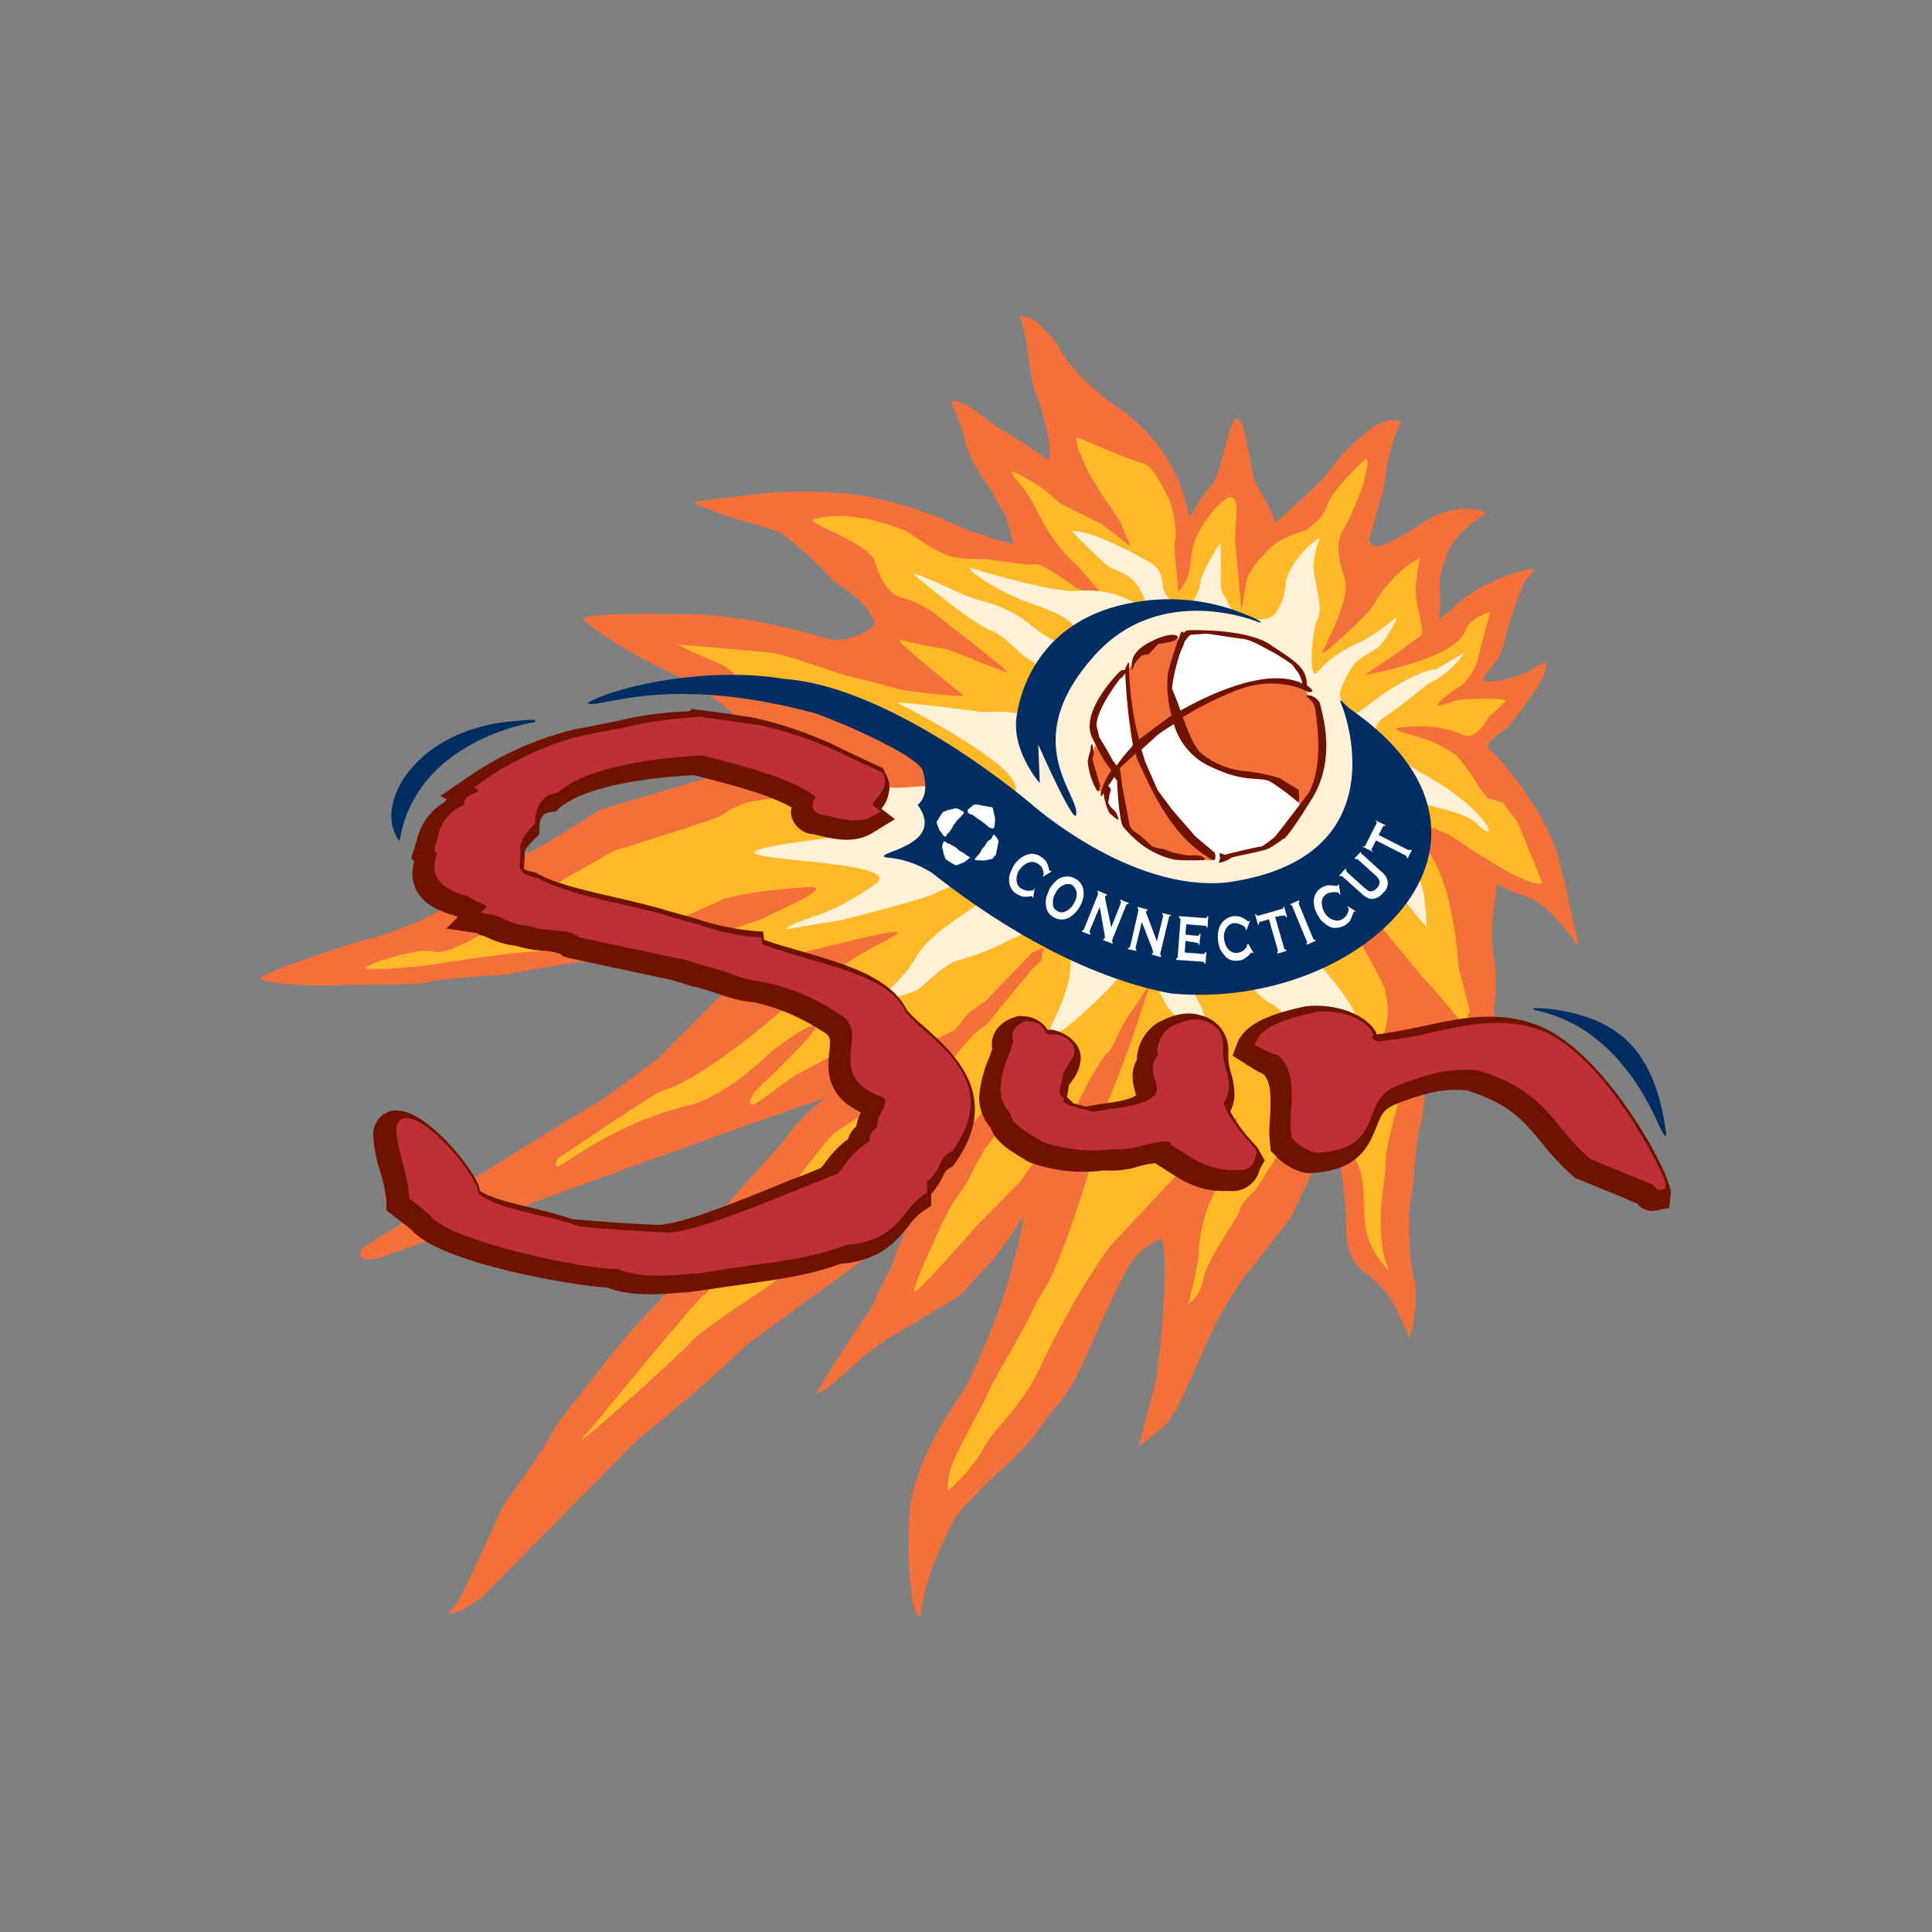
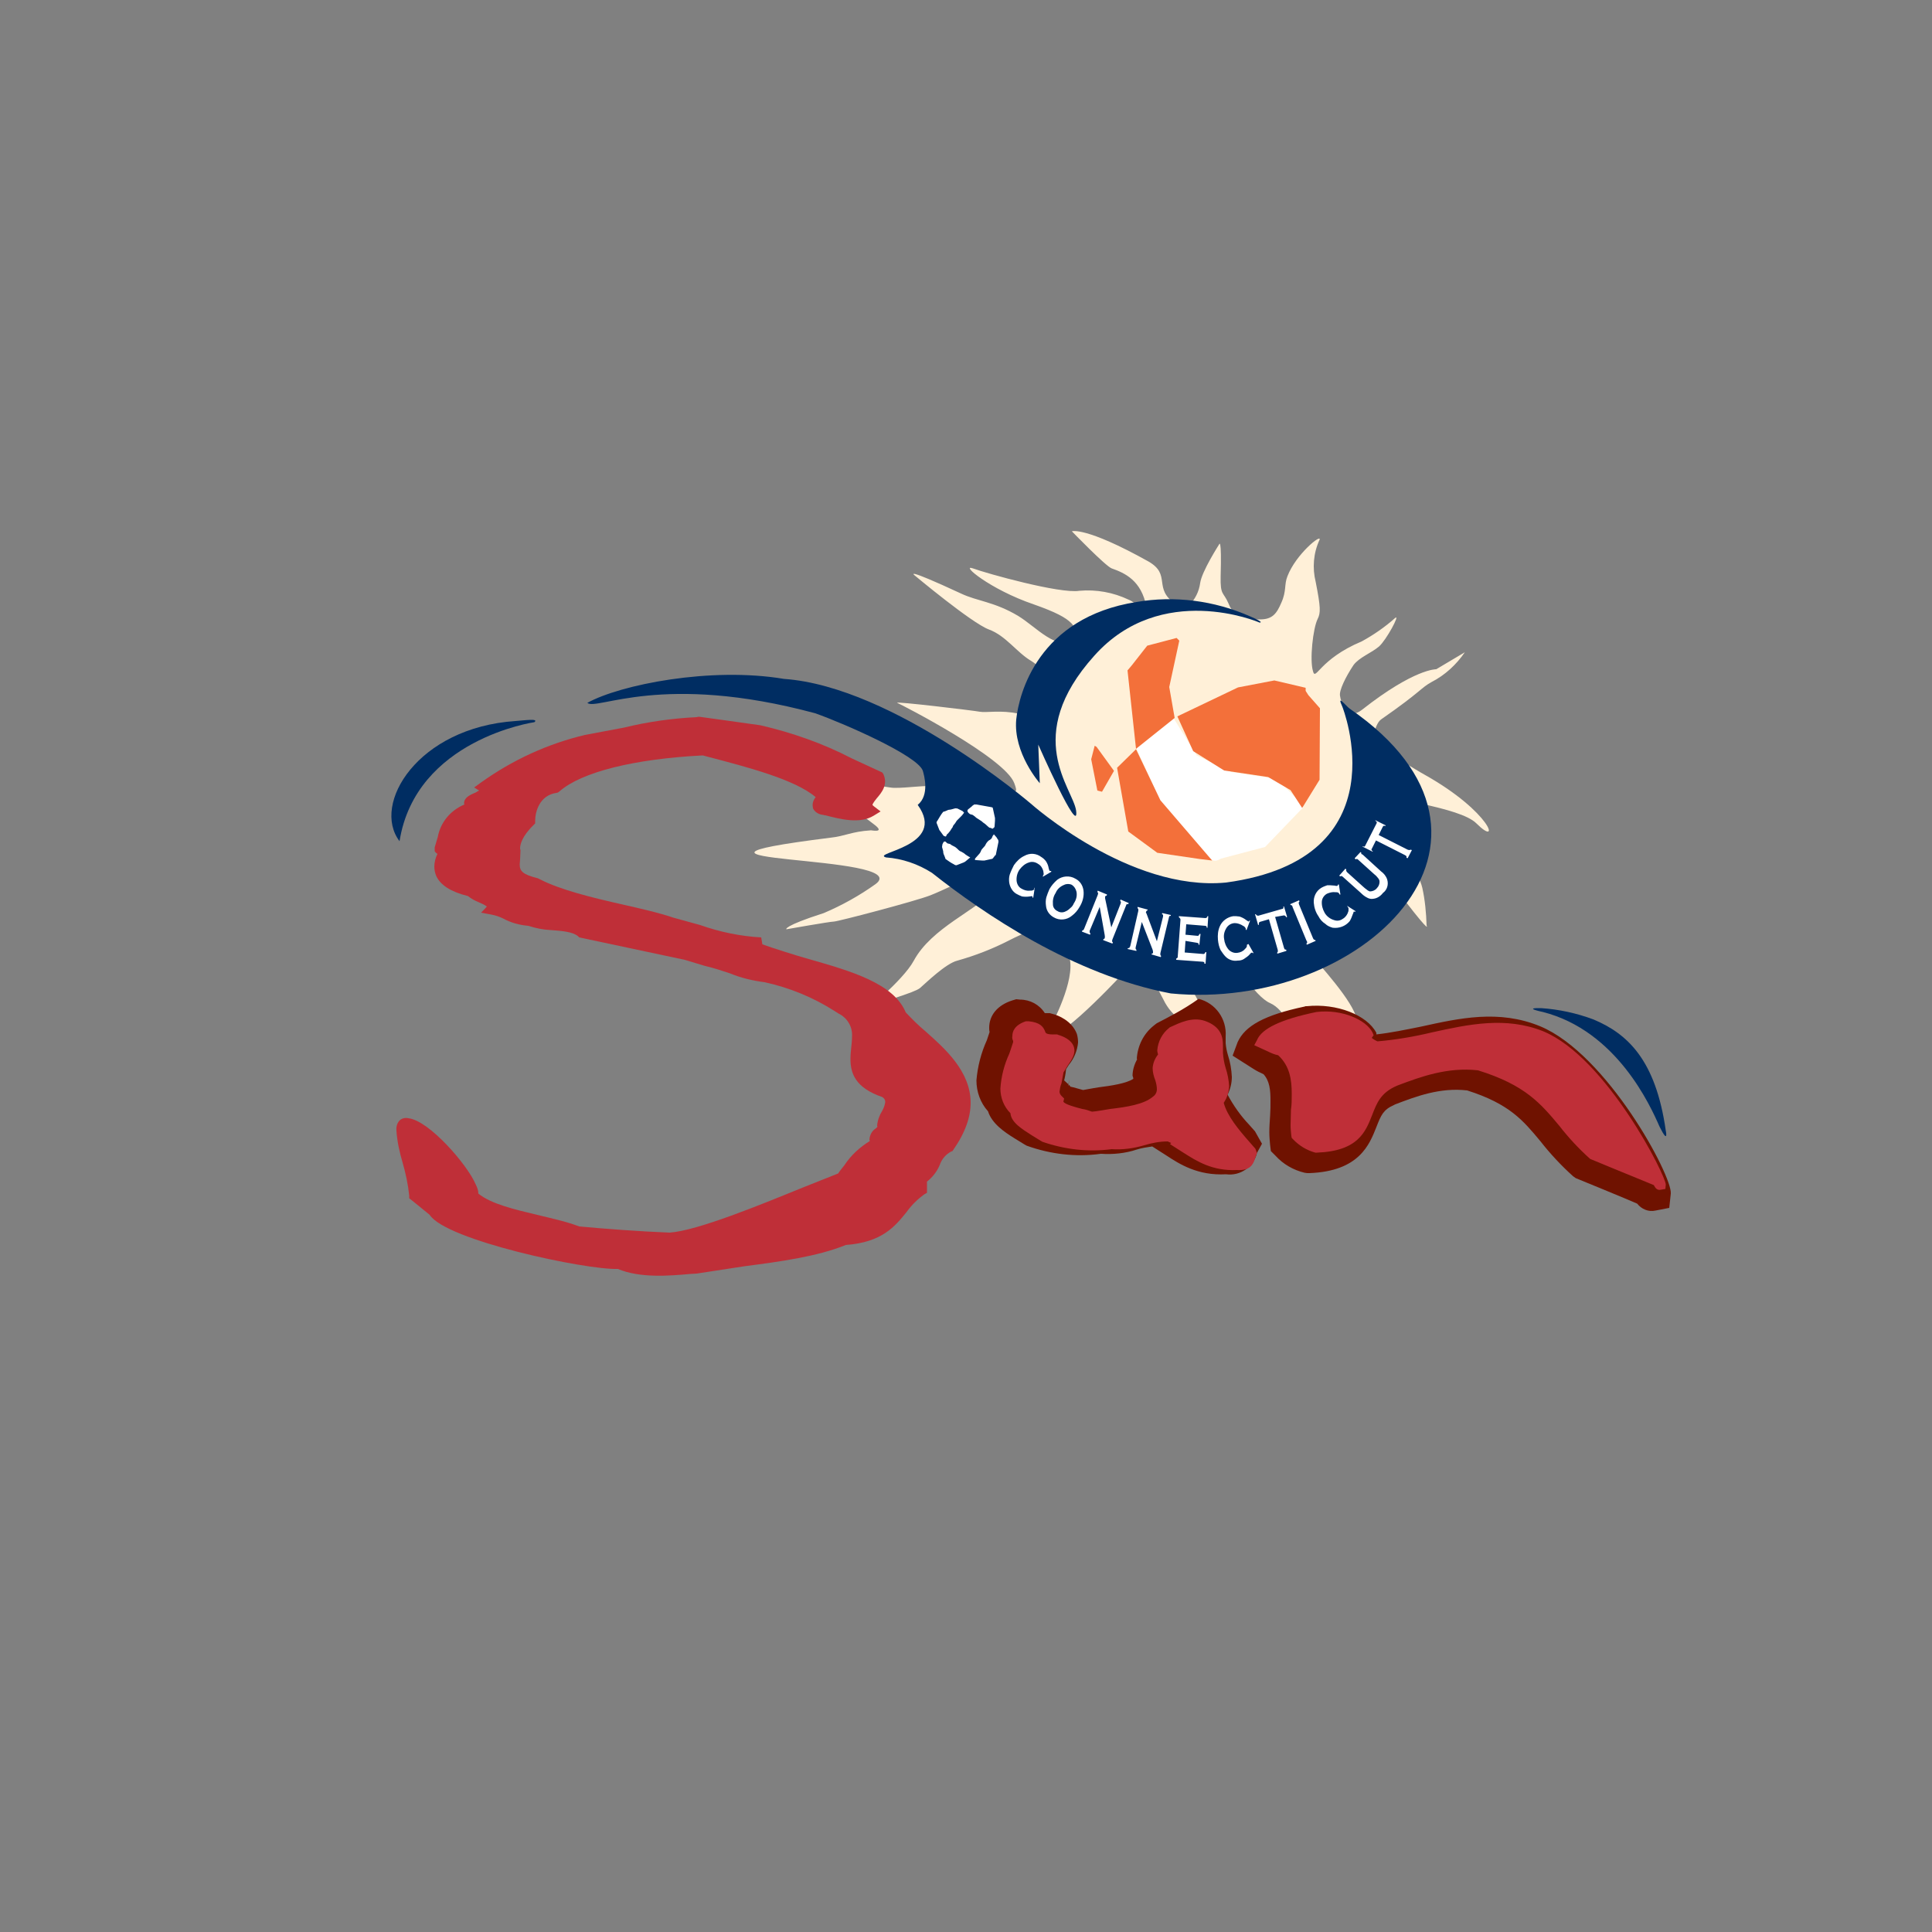
<svg xmlns="http://www.w3.org/2000/svg" version="1.1" id="Layer_1" x="0px" y="0px" viewBox="0 0 500 500" style="enable-background:new 0 0 500 500;" xml:space="preserve">
  <rect x="0" y="0" width="500" height="500" fill="#808080" stroke="none" />
  <style type="text/css">
	.st0{fill:#F3703A;}
	.st1{fill:#FDB927;}
	.st2{fill:#FFF0D8;}
	.st3{fill:#FFFFFF;}
	.st4{fill:#6F1200;}
	.st5{fill:#002D62;}
	.st6{fill:#BF2F38;}
</style>
  <g id="XMLID_1_">
-     <path id="XMLID_3_" class="st0" d="M406,233.1c-0.2-2-2.1-8.2-2.4-10c-0.5-3.4-3.5-9.2-5.5-12.8c-3.5-6.1-9.8-14-12-15.7   c-3.5-2.4,3.8-5.4,4.9-7.2c2.6-3.5,7.6-9.7,8.8-13.5c1.1-3.8-0.5-2.4-3.2-0.7c-3.5,1.9-7.4,3-11.4,3.2c-3.3,0,0.9-3.3,2.4-6   c1-1.7,1.7-3.6,2-5.5c1.3-4.8,2.9-9.6,4.8-14.2c0,0,4.1-4.1,1.6-3.5c-7,1.9-13.2,3.8-20.7,10.7c-0.9,0.9-1.9,1.7-3,2.5   c0.3-1.8,0.4-3.6,0.4-5.4c-0.2-5.8-0.2-6.2,1.6-10.9c1.7-6.2,10.3-11.3,10.3-11.3c-4.2-2.4-11.4-0.7-15.4,1.9   c-3.5,2.4-7.1,4.5-10.9,6.2c-3.2,1.5-4-1-4-1s1.8-6.6,3.1-11.1c1.3-4.4,0.9-5.8,1.9-9.9c0.7-3.3,1.8-6.5,3.2-9.6   c-5.6-3.5-16.8,10-18.5,12.6c-1.6,2.6-12.5,12.1-14,13.4c-1.1-4.4-5.3-10.1-5.5-11.4c-1.8-8-2.6-17-4.8-15.3   c-2.2,1.8-3.2,13.5-6.3,17.1c-1.8,2.1-3.4,4.3-4.6,6.8c-0.4,0.4-0.7,0.8-1.1,1.1c-2-11.2-8.3-21.1-17.6-27.6   C277.8,97.5,275,91.5,274,89.8c-0.4-0.9-5.5-7.5-8.5-7.8c-3-0.3-1.1-2.2,0.4,8.6c1.6,10.9,1.3,9.3,3,13.3c1.2,3.7,2.1,7.5,2.7,11.4   v3.9c-4.2-3-8.6-5.9-13.1-8.4c-1-0.4-9.2-8-12.3-6.9c0.9,3,2.8,6.3,3.8,11.1c1.1,4.7,6.8,12.3,6.8,12.3s2.4,5.1,3.1,5.5   c0.5,0.3,1.6,5.7,2.4,8c-2.9-0.7-4.2-1.1-4.2-1.1l-7.6-2.5l-6.9-3c0,0-14-5.9-26.5-6.6c-6.2-0.5-12.4-0.5-18.6,0   c0,0-18.5,1.9-18.8,2.4c-0.4,0.4,6.8,3,6.8,3s7.7,2.6,12.3,3.7c4.7,1.1,9,6.2,9.3,6.2c0.4,0,8,7.8,8,7.8s10,5.9,10.2,11.1   c-2.9,2.5-6.6,3.8-10.4,3.8c-1.2,0-19.4-6.1-36.1-6.6c-35.4-0.8-28.3,1.8-28.3,1.8s6.9,6.2,21,12.8c5.1,2.4,9.9,5.2,14.3,8.6   l10.7,9.2l-0.2,3.7l1.6,5.1l0.4,1.1l-14.8-0.4l-29.2,8.6c0,0-10.7,7-14.3,8.9c-3.7,2-10.7,5.8-10.7,5.8s-6.3,4.1-8.9,6.2   c-10,8.6-25.5,12.6-28.2,13.2c-3.8,1-26.1,8.4-25.7,9.6c0.4,1.5,14.8,1.9,14.8,1.9c12.8-0.4,26.2-0.1,28.6-0.9   c2.3-0.9,20.1-2,20.1-2s7.8-1.6,9.9-1.8c2-0.1,3.2-0.7,9.3-1.5c1.9,0.2,3.8,0.1,5.8-0.1c4.8-1,5.5,0,8-1.8c2.5-1.6,14-5.1,17.1-5.5   l16.1,5.9c-2.7,0.8-10.8,10.4-10.8,10.4l-16.2,16.2c0,0-14.4,10.9-16.2,11.7c-1.9,0.8-58.5,36.1-59.8,37c-1.6,1.1-2.1,4.9,5.3,2.4   c23.1-8.1,92.9-34,114.4-41l-3.2,2.3l-4.6,4.6l-3.8,4.9c0,0-11.1,12.1-14.5,16.3c-3.4,4.2-9.6,16.9-17.6,24.9   c-5.4,5.5-10.5,11.4-15.2,17.6c0,0-11.9,14.8-12.3,16.3C142.4,372.7,130,390,130,390s-11,25.1-12.9,26.4c-1.9,1.1-0.6,2.9,7.6-3   l40.4-40.9c0,0,19.2-15.3,27.8-24.2c0.9-0.8,35-25.5,35-25.5l6.5-4.1l1.6-2.2c-2.3,3.1-3.9,6.6-4.9,10.3c-0.4,1.8-2.4,4.1-4.4,9   c-1.6,4-3.2,5.3-5,8.2c-2.3,3.8-4.4,6.7-6.1,9.4c-1.9,3.1-4.6,7.5-4.6,7.5c2.1-1,4-2.3,5.7-3.8c3.8-3.1,4.6-4.2,6.5-5.8   c0.7-0.7,3.5-2.7,6.6-4.9c1.5-0.8,15.7-9.3,17.3-10.3c2.6-1.6,3-3,7.6-7.6c4.6-4.6,10.3-14,10.3-14s-1.1,6.5-2.3,10.6   c-1.1,4.1-3.6,15.3-13,34.3c-15.1,21.2-14.4,33.1-14.4,34.3c-0.4,6.7-0.1,13.4,0.8,20c0.7,4.9,2.1,4.7,2.1,4.7s0.4-9.5,8.6-24.9   c1.6-3,5.4-6.1,6.9-8c1.6-1.9,10-8.8,14-14c4.2-5.4,3-4.6,5.7-7.6c2.7-3.1,4.8-6.6,6.5-10.3c1.6-3.4,9.5-22,12.9-26.9   c1.9-2.8,4.7-4.9,7.8-6.1c0.9,2.8,1.7,11.2-1.3,36.1l-4.6,17.6c0,0,7.3-5.4,8-6.9c0.7-1.6,0.7-0.8,2.3-3.8c1.6-3,8.4-18.6,8.4-18.6   c2.6-5.3,5.6-10.4,9.1-15.1c2.7-3.5,11.1-13.7,12.1-15.9c0.9-1.8,6.3-13.5,8.9-19c1.1,1.7,2.1,3.5,3,5.3c0.7,1.9,1.9,11.3,1.9,18.5   c0,1.7,0.4,7.3,4.5,10.3c2.9,2,5.4,4.6,7.3,7.6c1.7,3.1,3.2,6.4,4.6,9.7c0,0,2.8-9.7,1.1-16.1c-1.6-5.9-1.6-17.4-0.7-20.5   c0.7-3,1.1-14.4,2.3-18.2c0.9-3.6,1.3-7.3,1.1-11c0-4.1,0-12.3-0.3-14c1-0.6,2.2-0.8,3.4-0.5c6.9,2.1,11,7.6,13.8,10.1   c2.8,2.4,1.2-15.3,1.2-15.3c0.5-3.8,0.6-7.7,0.2-11.5c-0.7-3.8-1-7.6-0.7-11.4c0.4-1.3,1-7.8,1.2-9.2c2.8,1.5,5.8,2.8,8.8,3.8   c4.8,1.7,11.6,11.4,11.6,11.4C409.5,246.7,406.1,234.9,406,233.1z" />
-     <path id="XMLID_4_" class="st1" d="M376.2,216.8c-4.4-3-15.7-5.4-12.6-3c2,1.7,3.8,3.6,5.5,5.7c1.3,1.9,6.7,8.6,8.4,30.6   c0.1,1.6,2.9,10.5,2.9,12c0,0.1-0.4,0.2-0.4,0.3c-0.3,0.2,0.3,4.9-0.8,3.5c-1.1-1.5-10-12.4-10.9-12.8l-8.7-10.6   c-3.2-4.2-7-7.9-11.2-11.1c-2.3-1.7-4.7-3.1-7.3-4.2c0,0,5.7,9.3,7.2,10.9c1.6,1.5,10.3,17.1,10.3,18.6c0,1.6,0.9,3.2,0.4,7   c-0.3,2.8-1.2,5.5-2.7,8c-0.7,1.1-1.6,1.9,0.7,2.4c2.3,0.4,5.7-2.7,6.4,1.1c0.7,3.8,0.8,5.7-0.3,7.6c-1.1,1.9-1.8,4.4-3.4,10.8   c-1.5,6.5-0.8,7.1-1.6,12.8c-2.3,15.7,1.3,22.3,1.3,22.3c-3.3-3.1-5.4-7.1-6.1-11.6c-0.6-5.5,0.4-12.9-3-17.8c-1.6-2-3-4.2-4.1-6.5   c-0.4-0.8-0.8-1.6-1.3-2.3c-0.2-1.8,0.2-3.7,1.1-5.2c1.9-2.7,2.7-8.2,1-9.6c-7.2-6.1-5.8-18.8-7.3-16.5c-1.6,2.3-0.7,7.4-0.7,7.4   l0.8,11.4l-4.5,13.5c0,0-9.2,14.8-10.3,16.3c-1.1,1.5-3.3,2.7-4.1,5.2c-0.7,2.7-8.3,12.3-9.5,18.1c-0.4,2.6-1.8,4.9-3.9,6.4   c1.1-4.1,2.1-8.3,2.7-12.6c0.2-6,1.7-11.8,4.5-17.1c2.1-3.5,1.9-5.7,2.7-6.9c0.8-1.1,2.8-12,2.8-12s-1.5,2.6-3,5.5   c0.1-4.2,0.2-12.7-0.4-11.4c-3,6.5-6.3,12.7-10.1,18.8c0,0-16.7,17.8-18.2,19.4c-6.1,6.7-17,27.4-18.6,31.2   c-5.2,11.8-12.9,17.4-15.1,22c-2.3,4.6-9.5,12.1-9.5,11.1c-0.1-2.2,0.3-4.4,1.1-6.5c1.2-3.2,6.5-12.9,7.2-14.4   c0.8-1.2,1.4-2.5,1.9-3.8c0.8-2.3,9.5-16.7,11-20.2c1.2-2.6,2.6-5.2,4.2-7.6c3.8-6.2,11.7-30.7,12.1-33.7c0.4-3,0.3-6.1,4.1-14.7   c3.8-8.8,7.1-18.8,7.1-18.8l3.8-11.6c0,0-3.2,5.2-5.5,8.3c-2.3,3-4.3,9-5.4,9.7c-1.9,1.2-7.6,12.3-8.3,14c0.1-0.2,0.2-0.4,0,0   c-0.5,0.8-2.9,4.2-11.1,14.7l-3.4,4.8l-11.5,11.7c0,0-16.5,19-16.1,16.8c0.4-2.3,4.7-12,5.5-13.6c0.7-1.5,3.8-8.7,6.1-11.4   c1.5-2,2.8-4.2,3.8-6.5l2.7-4.9l7.6-10l0.7-5.3c2.7-2.7,3.2-4.7,4.3-6.3c1.2-1.5,4.8-6.2,4.8-6.2s1.6-4.2-0.8-2.4   c-2.3,1.9-5.7,5.4-5.7,5.4s-1.8,2.6-4.6,6.5c-0.7,1-8.3,11-10.3,12.1c-1.9,1.1-8.7,8.3-8.7,8.3l-7.6,6.1l-6.1,4.9l-19,14l-10.5,8.1   c0,0-16.8,10.9-19.6,14c-3.9,4.4-36.6,33.7-26.6,23.2c1.1-1.2,27.8-34,29.7-35.1c1.9-1.1,12-16.5,16.2-20.7   c4.2-4.1,14.5-18.2,16.8-20.5c2.3-2.2,9.7-6.1,14.6-10c4.9-3.8,16.2-9,17.8-11c4.9-6.6,7.6-7.6,7.6-7.6l11.9-14.5l2.3-2l0.7-3.5   l-3,1.3L255,259.1l-4.3,3l-3.5,4.4c0,0-20.3,10.1-21.8,10.1h-0.2l2.3-3.3l-1.2-2.3l1.8-4.1c0,0,10.3-6.2-21.7,11.1   c-3.4,1.8-10.5,8.1-11.7,7.9c-1.9-0.4,1.3-4.1,1.3-4.1s16.2-15.1,15-16.2c-1.3-1.3-11.3,6.5-11.3,6.5s-11.7,11.7-21.5,14   c-18.8,4.4-32.2,15.4-33.8,15.8c-1.3,0.3,0-2.1,0-2.1c28.6-19.2,25.1-16.7,29.2-18.3c12.6-5,34.5-25,34.5-25l13-8.5   c6.1-4.3,24.4-10.9-5.2-3.5c-14.8,3.8-15.9,2.8-18.5,3.6c-1.6,0.4-4.7,3.6-7.3,6.4l-10.7-3l-8.1-2.4l-5.8-2.2   c5.1-2.2,10.4-3.7,15.8-4.7c3.1-0.4,13.9-3.2,16.7-4.8c2.8-1.6,18.9-8.2,11.1-7.8c-16.5,1-22.1,3.2-22.1,3.2s-12.6,5.8-14,6.1   c-1.5,0.3-8.3,2.6-12.4,3c-4.2,0.4-16.5,4.1-24,4.5c-7.5,0.4-23.6,3.1-24.4,3.2c-0.9,0.2-18.2,2-17.6,0.9c0.7-1.2,14-5.5,18-4.2   c4.3,1.2,19.9-9.4,20.3-9.8c0.4-0.5,14-9.7,15.5-10.4c1.5-0.7,10.5-6.1,11-6.1c0.5,0,26.4-8.2,27.2-8.9c2.5-1.9,5.4-3.2,8.5-3.8   c4.7-0.8,15-1.8,16.2-2.6c0,0,10.3,0.7,14.2,0.9c25.2,0.7,37.8,2.4,37.8,2.4c-5.9-4.5-12.2-8.6-18.8-12.1c-6.1-3-10.3-8-19.5-11.1   c-19.7-6.9-29.9-5.8-34.2-9.7c-4.5-4.3-5.4-3.1-15.4-8.3c0,0,21.6,1.8,23.9,2.1c4.4,0.4,17.5,5.6,22.3,6.6c4.8,1,10,2.7,11.6,3   c4.9,0.7,17.3,2.3,15.9,1.2c-6.6-5-15.8-13.1-15.8-13.1l-0.5-1c5.2,1.3,11.6,2.3,12.1,2.4c0.9,0.1,15,6.1,15.7,5.9   c0.7-0.2-15.9-12.8-17-13.8c-6.9-5.6-9.9-4.7-12.3-6.4c-3.6-2.7-5-8.9-5.2-9.2c-3.5-4.8-17.5-9.2-15.7-10c1.8-0.8,9.9-2.7,23.9,2.8   c0.9,0.4,8,6,12.6,6.9c4.6,0.8,5.5,0.1,9.7,0.7c4.3,0.5,9.5,1.5,11.3,1.1c1.8-0.4,10.6,6.1,10.6,6.1s7.3,3.1,8,3.5   c0.2,0.1-0.1-0.4-0.8-1.1l0.1,0.1c0,0-5.7-6.9-6.9-8.1c-10.3-9.4-9.3-15.3-16.2-22.8c-4.2-4.7,7.3,2.8,7.3,2.8l4.4,3.8l10.5,5.2   l7.6,5.8l-2.4-5.9c0,0-2.8-4.5-3.5-5.3c-0.7-0.7-4.7-7.4-4.7-7.4s-2.8-6.3-3-6.9c-0.1-0.5-0.3-2.7-0.3-2.7s15.1,6.5,17.4,6.9   c2.4,0.4,5.4,7.1,6.6,9.2c1,3,1.6,6.2,1.7,9.4c-0.4,2.1-0.4,4.3-0.1,6.4c0.3,2.9,0.7,8.1,0.7,8.1c6.2-6.6-0.4-10,9.7-21.6   c6.1-6.9,5.4,1,5.4,1l-0.4,7.1l1.6,17.3c0,3.3,1.2-6.8,1.8-7.9c1-1.9,2.3-3.7,3.8-5.2c0.3-0.3,0.6-0.6,0.9-0.9c3.1-4,10-5.5,10-5.5   s4.9-3.1,5.8-6.6c0.8-3.5,8.6-10.8,8.6-10.8s3.7-5.1,0.5,5.8c-1.4,4.2-3.2,8.2-5.4,12.1c-1.7,3.8-0.4,8.3,0.9,12   c1.6,5.1-6.1,19.2-6.1,19.2l1.4-0.7c0,0,10.4-8.9,12.1-11.9c5.3-9.2,12-12.1,12-12.1s-1.9,7.4-0.7,12.3c0.7,2.5,1.1,5,1.3,7.5   c-7.2,5.5-15,10.5-15,10.5s23.6-4,26.1-11.5c1-3.3,6.4-4.8,6.4-4.8l-3.4,13.1c0,0-1.8,4.9-5.1,6.6c-1.6,0.9-7.2,5.2-4.1,4.4   c3.4-0.9,3.1-1.5,8-1.6c10.7-0.4,8.4,0.8,8.4,0.8l-4.2,4c0,0-2.8,5.3-5.8,4.7c-1.3-0.3-2-0.9-4.7-1.6c-3.4-0.8-6.8-1-10.3-0.7   c-7.8,0.4,1.2,1.8,6.6,4c2.1,1,4.2,2.2,6.1,3.5l3.4,4.5l2.7,4.2l1.9,2.3l3.8,1.1l3.8,5l6.3,15.4   C399.6,227.7,400.5,233.4,376.2,216.8z" />
    <path id="XMLID_5_" class="st2" d="M307.7,156.7c1.6-1.6,2.6-3.6,2.9-5.8c0.4-3,4.9-10,4.9-10s0.7-2.2,0.4,8.3   c-0.1,5,0.7,3.9,2,6.9c1.2,3,2,2.3,3.2,3c1.5,0.9,3.3,1.3,5,1.2c3.2,0,4.3-1.5,5.5-4.3c1.4-3.1,0.7-4.7,1.6-6.9   c2.2-5.7,8.9-11.1,8.3-9.4c-1.6,3.4-1.9,7.3-1,10.9c1.3,6.6,1.3,8,0.5,9.6c-1.2,2.4-2.1,10.6-1.2,13.5c0.7,2.7,1.6-3.1,12.6-7.7   c3.1-1.7,6-3.7,8.7-6.1c1.3-1-2.3,5.7-4.2,7.4c-2,1.7-5.1,2.8-6.6,4.8c-2,3-3.8,6.6-3.5,8c0.2,1.3,1.5,6.9,5.8,3.5   c13.5-10.6,19.1-10.4,19.1-10.4l7.4-4.4c-2.2,3.2-5.1,5.9-8.6,7.7c-2.9,1.6-2.6,2.4-13.1,9.7c-1.9,1.4-2.2,6.9-4.3,8.3   c0.7-0.2,1.1-0.8,5,0.5c4.7,1.6,7.3,3.7,10.6,5.5c17.3,9.7,19.8,19,13.4,12.6c-4.4-4.4-23.8-6.1-25-8.3c-2.5-4.6-5.1,0.5-5.5-0.2   c-0.4-0.7-3.9,2.4,0.3,7.2c4.2,4.7,4.7,6.6,8.5,9.2c3.7,2.4,6.6,4.3,7.7,8.8c0.7,3.2,1,6.5,1.1,9.7c0,0,1.2,2.4-5.3-6   c-1.8-2.4-4.9-2.6-9.7-5.3c-4.7-2.7-4.7,1.1-6.6-2.8c-2-3.9-8.6,0-10.2,5.2c-1.5,5.2-0.7,13.4,1.6,16.1   c2.2,2.7,11.4,12.6,12.1,17.1c0.7,4.5-1.3,16.3-0.7,18.1c0.5,1.7-9.6-5.9-12.8-10.4c-3.2-4.5-4.9-10.1-8.9-11.9   c-4-1.7-10-11.6-10.2-12.4c-0.3-0.7-1.7-4.7-3.2-4.9c-1.5-0.3-5.8-4-5.3,0.4c0.5,4.5-5.1,8-2,12.7c2.2,3.4,3.9,7.2,4.9,11.1   c-5.1-0.2-9.6-3.2-11.8-7.8c-4.3-7.9-5.7-12.4-5.5-15.1c0.3-2.8-1.7-5.2-4.5-5.5c-0.4,0-0.8,0-1.2,0c-3.7,0.4,1.5,12.8-0.1,14.7   c-0.7,0.8-20.6,21.9-17.6,12.3c0,0,6.1-11.3,4.6-17.2c-1.1-4.8-0.4-9.9,1.9-14.2c1.7-3.8,9.5-2.1,4.8-6.9c-4.7-4.7-5.5,9.1-5.5,9.1   s-14.4,6.1-16.9,7.5c-4.3,2.2-8.7,3.9-13.3,5.2c-3,0.7-8.3,5.9-9.7,7.1c-1.6,1.3-9.4,3.2-12.3,4.9c-3,1.7,7.8-6.6,10.7-12   c4.6-8.5,16.2-13,20.8-18.2c5.1-5.7,2.4-1.6,7.8-4.9c5.5-3.2,0.4-5.5,0.4-5.5s-18.9,9.4-24.7,11.7c-3.8,1.5-24,6.8-25,6.8   c-1,0-12.3,2-12.3,2s-0.9-0.8,9.7-4.2c4.7-2,9.2-4.5,13.4-7.5c10.6-7.8-66-5.2-11.7-12c3.8-0.4,5.5-1.6,10.4-1.9   c-0.4-0.2,4.4,1,0.7-1.7c-3.7-2.7-11.1-9.2-11.1-9.2c4.6-1.2,9.4-1.4,14.1-0.4c0.7,0.1,1.9,0.3,2.4,0.3c4.2,0,5.8-0.6,14.2-0.6   c8.4,0,4.6-3,10-1.6c5.5,1.6,8.6,5.5,6.9,1c-2.4-6.6-29.3-20.4-30.3-20.8c-1-0.5,19.9,2,21.4,2.3c1.6,0.3,5.5-0.5,10,0.5   c4.4,1,6.1-0.5,5.9-5.5c-0.3-4.9,1-5.9-2.7-8.2c-3.7-2.2-6.5-6.5-10.9-8.1c-4.5-1.7-19.2-14-19.2-14s-3.3-2.4,12,4.7   c4.2,2,8.6,2.1,14.8,5.8c4.9,3,9.7,9,15.1,6.5c1.5-0.7-1.8,5.7-0.4,5.1c1.5-0.5,2.9-0.4,1.4-4.6c-1.5-4.3-0.7-6-12.1-10   c-11.4-3.9-19.1-10.5-15.7-9.3c3.5,1.3,22.5,6.6,27.5,5.8c4.4-0.4,8.8,0.4,12.8,2.3c4.2,1.7,5.8,8.9,4.6,1.9c-1.3-6.9-5.6-8.8-9-10   c-1.6-0.6-10.3-9.6-10.3-9.6s3.5-1.3,19.8,7.8c6.1,3.5,1,6.9,7.1,11.1C305,156.9,307.7,156.7,307.7,156.7z" />
    <path id="XMLID_6_" class="st3" d="M294,193.5l9.8-7.5l5.9,9.5l8.9,4.3l11.9,1.8l5.7,5.7l1.1,1.6l-9.9,10.3l-11.4,3l-0.8,0.4   c-0.5,0.2-1,0.2-1.5,0c-0.8-0.3-13.1-14.7-13.1-14.7L294,193.5z" />
    <path id="XMLID_11_" class="st0" d="M283.3,193c-0.3,1.1-0.9,3.5-0.9,3.5l1.6,8.1l1.2,0.3l3.1-5.4l-4.5-6.2L283.3,193z M294,193.9   l6.3,13.2l13.4,15.6l-3.3-0.4l-10.9-1.6l-7.5-5.5l-2.9-16.5L294,193.9z M320.4,177.9l9.4-1.8l8.1,1.9v0.8l0.7,1.1l3,3.4l-0.1,18.5   l-4.5,7.3l-3-4.6l-5.8-3.4l-11.4-1.7l-8-5l-4.1-9L320.4,177.9z M291.8,173.5l1.1-1.3l4-5.1l7.6-2l0.7,0.7l-2.6,12l1.4,8l-10,8   L291.8,173.5z" />
-     <path id="XMLID_15_" class="st3" d="M285.6,204.9c0,0,0.3,4.8,2.2,6.1c2,1.2,2.3,1.4,2.3,1.4l-0.8-13.1L285.6,204.9z M288.7,199.3   l5.4-6.4l-2.4-19.2l-5.2,4.8l-4,9.8L288.7,199.3z M304.6,185.5l-2.1-7.2l3.3-13.8l1.3-1l10.9,0.4l8.3,1.9l9.7,6.7l1.9,5l-9.2-1.5   l-11.2,2.7L304.6,185.5z" />
-     <path id="XMLID_22_" class="st4" d="M288,209.4c-0.5-0.4-0.9-1-1.2-1.6l0.3-1.9l0.4-1.6c0,0-0.7-1.4-1-0.7   c-0.3,0.5-0.6,1.1-0.9,1.6c0.2,1.8,0.7,3.6,1.5,5.2c0.4,0.4,2.4,2.1,2.4,1.7c-0.1-0.5-0.3-1-0.5-1.5   C288.8,210.2,288.4,209.7,288,209.4z M341.7,182.4c-0.3-1.6-2.4-2.4-2.4-2.4h-1.1c0,0-0.7-0.3,0.9,1.1c0.6,0.5,1,1.2,1.2,2   c2.9,17.8-2.3,23-2.3,23s-7.7,10.2-8.3,10.7c-0.8,0.5-2.8,2.3-3.4,2.3c-0.7,0-9.2,2-9.2,2.1c0,0.1-0.9-0.3-1.3-0.4   c-0.4,0,0,1.3,0,1.3c0-0.2-0.4,1.2-0.4,1.2c1.2-0.2,2.3-0.6,3.2-1.3c0.7-0.4,8.1-1.6,9.7-2.4c1.3-0.7,2.6-1.6,3.8-2.5   c0,0,0.3,1.1,7.2-10C346.3,196.2,341.9,183.9,341.7,182.4z M292.8,193.4c-1.4,1.5-2.7,3.1-3.8,4.7l-0.9-1.1l-1.8-3.2l-1.8-3   l-0.7-2.9c0,0-0.7-3.3,6.1-12.3c0.4,0,1.1-1,1.3-1.4c0.3,6.2,0.9,12.5,2,18.6L292.8,193.4z M309.4,216.5l-6-6.9l-3.8-5.1l-3.2-7.3   c0,0-0.4-1.2-1-3.2l4.3-3.9c0,0,1.6-1.2,4.1-2.7c1.4,5,5.1,9.2,9.9,11.2c8.9,4.3,12.7,2.1,15.4,3.9c2.3,1.5,4.5,3.1,6.6,4.9   c0.8,1.1,0.4-3,0.4-3l-4.9-3c-2.8-0.9-5.7-1.5-8.6-1.8c-4.3-0.3-8.3-1.9-11.7-4.6c-1.6-1.3-3.4-5.5-4.8-9.4c4.4-2.7,9-5,13.8-6.9   c11-4.3,18.6,0.4,18.6,0.4s2.6,0.3-0.1-1.6c-0.1-0.1-0.1-0.1-0.2-0.1V177c0-4.6-4.3-6.6-9.2-10c-4.8-3.5-15.6-3.8-15.6-3.8   s-3.8-0.2-5.8-0.1c-1.6,0.1-1.3,1.6-1.1,2.3c0,0.9,0.4,0.2,0.4,0.2s0.8-1.1,1.2-1.3c0.4-0.1,3-0.2,3.8-0.3c0.7-0.1,6.6,1,9.5,1.3   c3,0.3,6.9,3.1,8.1,3.5c1.7,1,3.4,2.1,4.9,3.2l1.8,2.4l0.7,1.8c0.1,0.3,0.1,0.5,0.2,0.7c-9.3-4.5-24.9,3.2-31.6,7   c-0.6-1.9-1.4-3.8-2.2-5.7c0.4-3.4,1.2-6.7,2.4-10c0.6-1.1,1-2.3,1.2-3.5c-0.4-1.4-1.2-1.2-1.2-1.2s-3.2,8.3-3.5,11.4   c-0.3,3.5,0.1,7,1,10.3c-0.3,0.2-0.7,0.4-1,0.7c0,0-4.5,3.2-7.4,5.5c-1.6-5.9-2.4-11.9-2.6-18c0-0.3,0.2-2.5-0.3-1.8   c-0.3,0.6-0.6,1.2-0.8,1.8c-0.4,0-0.8-0.2-1.7,0.8c-1.2,1.2-9.7,10.3-6.8,16.6c3,6.3,4.3,7.6,4.3,7.6l0.7,1   c-1.2,1.7-2.1,3.6-2.7,5.7c-0.1,1.6,0.4,0.7,0.4,0.7l0.4-0.8l2.7-3.9l0.7,1c0,0,0.4,10.4,1.6,11.9c1.5,1.8,3.1,3.3,4.9,4.7   c2.5,1.8,5.4,3.2,8.5,3.8c2.3,0.2,4.6,0.2,6.9,0.1c1.3,0,0.8-0.4,0.8-0.4c-0.3-0.3-0.7-0.5-1.1-0.7c-1-0.2-2-0.2-3-0.1   c-0.4,0-3.9-0.7-3.9-0.7l-2.9-1c-0.9-0.1-1.8-0.3-2.7-0.7c-0.5-0.4-1-0.8-1.4-1.3l-1.9-1.6l-1.5-1l-1-1.3l-1.9-10l-0.7-5l4.1-3.8   c0.2,1,0.6,1.9,1,2.8c3,6.2,7.9,18.2,18,24.2c2.4,1.9,1.5-1.3,1.5-1.3L309.4,216.5z M282.7,196.5l0.4-1.5l-0.4-2.3   c0,0-0.4-0.6-0.5,1.6c-0.3,0.8-0.5,1.7-0.7,2.6c0.2,2.7,1,5.3,2.4,7.7c0.6,0.7,0.8-1.3,0.8-1.3L282.7,196.5z M293.7,171.7l0.7-0.9   l1.1-1.2l1.8-0.3l2.4-2.6l3.3-0.6c0,0,2.1-0.6,1.8-1.3c-0.3-0.7-2.8-1.1-8,1.8c-3.8,2.2-4,4.6-3.9,6.1c-0.1,1.3,0.2,0.5,0.2,0.5   L293.7,171.7z" />
    <path id="XMLID_25_" class="st5" d="M323.5,159.5c4.2,1.8,2.4,1.6,2.4,1.6c-0.1-0.1-25.4-10.8-42.7,8.6   c-18.8,20.9-5.5,34.3-4.7,40.1c0.9,7.2-9.8-17.1-9.8-17.1l0.4,10c0,0-6.9-7.8-6.1-16.5c0.7-6.7,5.7-26.4,31.1-30.4   C303.9,154.1,314.2,155.4,323.5,159.5z M349.3,183.4c-1-0.7-3.5-4-1.9-0.5c0,0,15.7,39.3-30.1,45.5c-25,2.4-50.5-20.4-50.5-20.4   s-35.4-30.3-63.9-32.3c-19-3.2-42.4,1.5-50.9,6.2c2.4,2.1,19.3-8,59,2.7c7.6,2.7,26.3,10.9,27.8,14.8c0.4,1.3,1.8,6.4-1.3,8.9   c7.8,10.8-12.3,12.4-8.2,13.6c4.2,0.3,8.3,1.7,11.9,4c13.4,10.6,36.6,26.4,61.8,31.2C352.4,261.9,398.7,217.4,349.3,183.4z" />
    <path id="XMLID_42_" class="st3" d="M356.8,216.1l7.5,3.8l0.4,0.1l0.4-0.1l0.3,0.1l-1.1,2.1l-0.3-0.1v-0.4   c-0.1-0.1-0.2-0.2-0.4-0.3l-7.5-3.8l-1.1,2.2c-0.1,0.1-0.1,0.2,0,0.3c0,0.1,0.1,0.2,0.3,0.3l-0.1,0.1l-2.6-1.3l0.1-0.1   c0.1,0.1,0.3,0.1,0.4,0.1c0.1,0,0.1-0.1,0.2-0.2l3-5.9v-0.3c-0.1,0-0.1-0.2-0.4-0.3l0.1-0.1l2.6,1.3l-0.1,0.2   c-0.1-0.1-0.3-0.1-0.4-0.1l-0.2,0.2L356.8,216.1z M352.8,221.3l4.6,4.2c0.7,0.5,1.3,1.2,1.6,2.1c0.4,1.3,0,2.7-1.1,3.5   c-0.6,0.8-1.5,1.4-2.5,1.5c-0.5,0.1-1.1,0-1.6-0.3c-0.6-0.3-1.1-0.7-1.6-1.2l-4.7-4.2l-0.3-0.2l-0.4,0.1l-0.2-0.2l1.6-1.8l0.2,0.2   v0.3c0,0.1,0.1,0.3,0.2,0.4l4.1,3.7c0.3,0.3,0.7,0.6,1.1,0.9c0.2,0.2,0.5,0.3,0.7,0.4c0.7,0,1.4-0.3,1.8-0.8c0.5-0.5,0.8-1.2,0.7-2   c-0.1-0.3-0.2-0.5-0.4-0.7c-0.3-0.4-0.6-0.7-1-1l-4.1-3.7c-0.1-0.1-0.2-0.2-0.4-0.2l-0.3,0.1l-0.2-0.3l1.5-1.6l0.2,0.2v0.3   C352.6,221.1,352.7,221.2,352.8,221.3L352.8,221.3z M348.6,234.4l2.2,1.4l-0.1,0.2c-0.2-0.1-0.2-0.1-0.3-0.1s-0.1,0.3-0.3,0.7   c-0.2,0.6-0.5,1.3-0.8,1.8c-1.1,1.3-2.7,1.9-4.4,1.7c-0.7-0.2-1.4-0.5-1.9-1c-0.8-0.5-1.4-1.2-1.8-2c-0.7-1-1.1-2.2-1.2-3.5   c-0.1-1.5,0.6-3,1.9-3.8c0.5-0.3,1-0.5,1.6-0.7c0.4,0,1.1,0,2,0.1c0.2,0.1,0.5,0.1,0.7,0c0-0.1,0-0.1,0.1-0.3h0.2l0.4,2.6h-0.2   l-0.1-0.2c-0.1-0.1-0.2-0.3-0.3-0.3c-0.2-0.1-0.5-0.1-0.7-0.1c-0.8-0.1-1.5,0.1-2.2,0.4c-0.7,0.4-1.2,1.1-1.3,1.9   c-0.1,1.1,0.2,2.1,0.7,3c0.5,0.9,1.4,1.6,2.4,1.9c0.8,0.3,1.6,0.2,2.3-0.3c0.7-0.4,1.2-1.1,1.4-1.8c0.1-0.2,0.1-0.5,0.1-0.7   c0-0.2,0-0.4-0.1-0.4l-0.1-0.2L348.6,234.4z M338.1,243.4l-3.6-8.7c0-0.2-0.1-0.3-0.2-0.4l-0.3-0.1l-0.1-0.2l2.3-1l0.1,0.3   c-0.1,0.1-0.2,0.2-0.2,0.4l0.1,0.4l3.6,8.7c0.1,0.1,0.1,0.3,0.3,0.4l0.3,0.1l0.1,0.2l-2.3,1l-0.1-0.3c0.1-0.1,0.2-0.2,0.2-0.4   C338.2,243.6,338.2,243.5,338.1,243.4L338.1,243.4z M330,237.3l2.3,8c0.1,0.2,0.1,0.3,0.2,0.4l0.4,0.1v0.3l-2.3,0.7l-0.1-0.2   l0.2-0.3v-0.4l-2.3-8l-2.4,0.7l-0.2,0.2v0.1v0.4l-0.2,0.1l-0.8-2.8h0.2c0.1,0.2,0.2,0.3,0.3,0.3l0.3,0.1l6.3-1.8   c0.1,0,0.2,0,0.2-0.2c0.1,0,0.1-0.2,0-0.4h0.2l0.8,2.7l-0.2,0.1c-0.1-0.2-0.2-0.3-0.3-0.4l-0.3-0.1L330,237.3z M323.1,244.3   l1.3,2.3l-0.1,0.1l-0.3-0.2c-0.2,0.1-0.4,0.2-0.5,0.4c-0.4,0.5-1,0.9-1.6,1.3c-0.5,0.3-1,0.4-1.6,0.4c-1.1,0.2-2.3-0.2-3.1-1   c-0.5-0.5-0.9-1.1-1.3-1.7c-0.4-0.8-0.6-1.7-0.7-2.7c-0.1-1.2,0-2.4,0.5-3.5c0.6-1.4,2-2.4,3.5-2.6c0.5,0,1,0,1.6,0.1   c0.6,0.2,1.2,0.5,1.7,0.9c0.2,0.1,0.4,0.3,0.6,0.4c0.1,0,0.1-0.1,0.3-0.3l0.1,0.1l-0.9,2.4l-0.2-0.1v-0.2c0-0.2-0.1-0.3-0.2-0.4   c-0.1-0.2-0.3-0.3-0.5-0.4c-0.6-0.4-1.4-0.7-2.1-0.7c-0.8,0-1.6,0.4-2.1,1.1c-0.6,0.9-0.9,1.9-0.7,3c0.1,1,0.5,2,1.2,2.8   c0.6,0.6,1.4,0.9,2.2,0.8c0.8-0.1,1.5-0.4,2-1c0.2-0.2,0.4-0.4,0.4-0.5c0.1-0.1,0.1-0.3,0.1-0.4v-0.2L323.1,244.3z M306.8,243.5   l-0.2,3l4.9,0.4l0.2-0.1c0.1,0,0.1-0.2,0.3-0.4h0.2l-0.2,3h-0.3c0-0.2,0-0.4-0.1-0.4c-0.1,0-0.1-0.1-0.3-0.1l-6.9-0.5v-0.3   c0.1-0.1,0.2-0.1,0.3-0.2c0.1-0.1,0.1-0.2,0.1-0.4l0.7-9.4c0-0.2,0-0.3-0.1-0.4c-0.1-0.1-0.1-0.2-0.3-0.3v-0.3l6.9,0.5l0.3-0.1   l0.2-0.4h0.2l-0.2,3h-0.2c0-0.2,0-0.3-0.1-0.4c-0.1,0-0.1-0.1-0.3-0.1l-4.9-0.4l-0.2,2.7l3.2,0.3l0.2-0.1c0.1,0,0.1-0.2,0.2-0.4   h0.3l-0.3,2.8h-0.2c0-0.2,0-0.3-0.1-0.4l-0.3-0.1L306.8,243.5z M295.5,238.6l-1.6,6.6v0.4l0.2,0.2v0.3l-2.3-0.5l0.1-0.2l0.4-0.1   c0-0.1,0.1-0.3,0.2-0.4l2.1-9.2v-0.4l-0.2-0.3v-0.3l2.6,0.7v0.2c-0.2,0-0.3,0.1-0.4,0.4c-0.1,0.1,0,0.3,0.1,0.4l2.7,7.2l1.6-6.4   v-0.4c0,0-0.1-0.2-0.3-0.2l0.1-0.3l2.2,0.5v0.2l-0.4,0.1l-0.1,0.4l-2.2,9.2v0.4c0,0.1,0.1,0.2,0.2,0.3l-0.1,0.3l-2.4-0.7l0.1-0.2   c0.1,0,0.3-0.1,0.3-0.2v-0.1c0-0.2,0-0.4-0.1-0.7L295.5,238.6z M284.6,234.7l-2.6,6.2v0.4l0.2,0.3l-0.1,0.3l-2.1-0.8l0.1-0.3   l0.3-0.1l0.2-0.4l3.5-8.7l0.1-0.4c0-0.1-0.1-0.2-0.2-0.4l0.1-0.3l2.4,1l-0.1,0.3c-0.2,0-0.4,0.1-0.4,0.3v0.4l1.6,7.5l2.4-6.1   l0.1-0.4c0-0.1-0.1-0.2-0.2-0.4l0.1-0.3l2.1,0.9l-0.1,0.3h-0.4c-0.1,0.1-0.1,0.1-0.2,0.4l-3.5,8.7l-0.1,0.4c0,0.2,0.1,0.3,0.2,0.4   l-0.1,0.3l-2.4-0.9l0.1-0.3c0.2,0,0.3-0.1,0.3-0.3c0.1-0.1,0-0.4,0-0.7L284.6,234.7z M277.4,229c-0.6-0.3-1.4-0.3-2,0   c-1,0.4-1.8,1.1-2.2,2.1c-0.6,0.9-0.8,1.9-0.7,3c0,0.7,0.5,1.4,1.2,1.7c0.6,0.4,1.4,0.4,2,0.1c0.5-0.2,0.9-0.5,1.3-0.9   c0.4-0.3,0.7-0.7,0.9-1.2c0.6-0.9,0.9-1.9,0.7-3C278.4,230,278,229.4,277.4,229L277.4,229z M278.3,227.4c1.2,0.6,1.9,1.7,2.1,3   c0.2,1.5-0.2,3-1,4.3c-0.5,0.9-1.2,1.7-2,2.3c-1.3,1.1-3.2,1.3-4.7,0.4c-1.1-0.6-1.9-1.7-2-3c-0.1-0.7-0.1-1.5,0.1-2.2   c0.2-0.7,0.5-1.4,0.8-2.1c0.5-0.9,1.2-1.7,2-2.4C274.9,226.7,276.8,226.5,278.3,227.4L278.3,227.4z M267.8,229.7l-0.4,2.6h-0.2V232   c-0.1-0.1-0.3-0.1-0.7,0c-0.7,0.1-1.3,0.1-2,0c-0.5-0.2-1-0.4-1.5-0.7c-1-0.6-1.6-1.7-1.8-2.8c-0.1-0.7-0.1-1.4,0.1-2.1   c0.3-0.9,0.7-1.7,1.1-2.5c0.7-1,1.6-1.9,2.7-2.4c1.4-0.8,3.1-0.7,4.4,0.3c0.5,0.3,0.9,0.7,1.2,1.1c0.4,0.6,0.6,1.2,0.7,1.8   c0.1,0.4,0.2,0.7,0.3,0.7h0.3l0.1,0.2l-2.2,1.3v-0.2l0.1-0.2c0.1-0.1,0.1-0.3,0.1-0.4c0-0.2-0.1-0.5-0.1-0.7   c-0.2-0.7-0.6-1.4-1.3-1.8c-0.7-0.5-1.6-0.7-2.4-0.4c-1,0.3-1.8,1-2.4,1.8c-0.6,0.8-0.9,1.9-0.8,3c0.1,0.8,0.5,1.6,1.3,2   c0.7,0.4,1.4,0.6,2.2,0.5c0.3,0,0.5,0,0.7-0.1c0.1-0.1,0.3-0.1,0.4-0.3C267.6,230,267.6,229.9,267.8,229.7z M250.1,221.3   c-0.5-0.3-0.4-0.4-1-0.7c-0.4-0.3-0.6-0.2-1-0.6c-0.4-0.4-0.4-0.4-0.9-0.8c-0.5-0.3-0.7-0.3-1.1-0.6c-0.4-0.4-0.7-0.1-1.1-0.5   c-0.4-0.4-0.4-0.4-0.8-0.2l-0.3,0.6c0,0.2-0.1,0.4-0.1,0.7l0.3,1.1c0,0.2,0,0.4,0.1,0.7c0,0,0.4,0.9,0.5,1.3c0.7,0.5,1.4,1,2.2,1.4   c0.1,0.1,0.5,0.3,0.7,0.2l1.8-0.7c0.2-0.1,0.4-0.2,0.5-0.3l1.2-1C250.7,221.7,250.4,221.5,250.1,221.3z M257.2,216   c-0.5,0.4-0.3,0.7-0.7,1.1c-0.4,0.4-0.6,0.3-0.9,0.7c-0.3,0.3-0.5,0.7-0.7,1.1l-0.8,0.9c-0.3,0.4-0.2,0.6-0.6,1.1l-0.8,0.9   c-0.3,0.3-0.4,0.4-0.4,0.7c0.1,0.1,0.3,0.1,0.4,0.1l1.4,0.1h0.7l1.8-0.4h0.1c0.2-0.1,0.3-0.2,0.4-0.3l-0.1,0.1v0l0.2-0.3l0.1-0.1   c0.1-0.1,0.2-0.4,0.4-0.4l0.7-3.4c0-0.2,0-0.4-0.1-0.6l-0.1-0.1c-0.1-0.2-0.2-0.3-0.3-0.5l-0.8-0.9   C257.2,215.9,257.2,216,257.2,216L257.2,216z M244.9,216.3c0.2-0.6,0.4-0.4,0.7-0.9c0.3-0.3,0.5-0.7,0.7-1c0.4-0.4,0.2-0.6,0.6-1   c0.3-0.3,0.5-0.7,0.7-1c0.3-0.3,0.6-0.6,0.9-0.9c0.3-0.3,0.6-0.6,0.8-0.9l0.2-0.3c-0.1-0.1-0.3-0.3-0.4-0.4l-1.2-0.6   c-0.2-0.1-0.4-0.1-0.7-0.1l-1.1,0.3c-0.2,0-0.5,0.1-0.7,0.1c0,0-0.8,0.4-1.3,0.5c-0.6,0.7-1,1.5-1.5,2.3c-0.1,0.1-0.3,0.4-0.2,0.6   l0.7,1.8l0.3,0.4l0.8,1.1C244.7,216.5,244.8,216.6,244.9,216.3L244.9,216.3z M256.6,208.9l-3.9-0.7h-0.6l-0.1,0.1   c-0.1,0.1-0.4,0.2-0.5,0.4l-1,0.8c-0.3,0.4,0,0.8,0.4,1.1c0.4,0.3,0.7,0.1,1.1,0.5c0.5,0.3,0.4,0.4,0.9,0.7l1.1,0.7   c0.3,0.3,0.6,0.5,0.9,0.7c0.3,0.3,0.6,0.5,0.9,0.8c0.4,0.4,0.4,0.1,0.9,0.4l0.1,0.1l0.3-0.2c0.2-0.1,0.3-0.3,0.3-0.5l0.1-1.4v-0.7   l-0.5-2.3l-0.1-0.4L256.6,208.9L256.6,208.9z" />
-     <path id="XMLID_45_" class="st4" d="M104,287.9h0.3l-0.4-0.1L104,287.9z M178.2,184.1c-6.5,0.2-13,1.1-19.4,2.7l-10.3,2   c-10.1,2.5-19.6,6.8-28.1,12.8L114,206c0,0,1,0.6,1.6,0.8c-0.2,0.2-0.3,0.5-0.4,0.7c-3.7,2.1-6.4,5.7-7.3,9.9l-1.5,4.7   c0,0,0.4,0.4,0.7,0.7v0.4c-0.2,0.9-0.3,1.9-0.4,2.8c0,1.3,0.3,2.7,0.8,3.9c1.5,3.3,4.7,5.5,9.7,6.9c0.4,0.2,1,0.3,1.3,0.5l-3,3   l8,1.2l0.7,0.5c0.7,0.1,1.4,0.4,2.1,0.7c2.3,1.1,4.8,1.8,7.3,2.1c2,0.6,4.1,1,6.2,1.2c1.7,0,3.4,0.3,5.1,0.8l0.9,0.7l1.3,0.4   c0,0,26.5,5.7,26.7,5.7c0.4,0.1,5.4,1.7,5.4,1.7h0.3c1.9,0.4,3.8,1.1,5.8,1.7c3.2,1.2,6.5,2.1,9.9,2.4l-0.4-0.1   c6.1,1.3,11.8,3.7,17.1,7l1.1,0.7c1.2,0.5,2,1.7,1.8,3c0,0.8-0.1,1.6-0.2,2.4c-0.1,0.9-0.2,2.1-0.2,3.2c0,4,1.3,9,8.4,12.3   c-0.6,1.1-1,2.4-1.2,3.6c-1,0.9-1.8,2-2.1,3.3c-2.4,1.7-4.4,3.9-6.1,6.3c0,0-0.5,0.7-1,1.2c-2.1,0.9-8.6,3.4-8.6,3.4   c-9.9,4.1-26.4,10.9-33.1,11.3c-7.5-0.2-16.5-1-22.7-1.5c-3.4-1.2-7.1-2.1-10.7-3c-5.1-1.2-10.2-2.4-13.1-4.3   c-0.1-0.6-0.2-1.1-0.4-1.6c-2.1-5-12.6-18.1-20.1-19.1c-1.9-0.4-3.9,0.2-5.3,1.6c-1.3,1.3-1.9,3.1-1.8,4.9c0.2,3.1,0.8,6.2,1.8,9.2   c0.8,2.5,1.3,5,1.6,7.6v2.4c0,0,6.1,4.7,6.5,5.1c7.8,8.9,43.3,14.6,50.5,14.9c6.3,2.4,13.9,1.8,19.6,1.3l1.8-0.1l12.4-1.8   c9.3-1.3,18.8-2.5,26.6-5.5c10.5-0.9,14.4-5.8,17.6-9.6c1-1.5,2.3-2.9,3.8-4l2.2-1.4V309c1.2-1.3,2.2-2.9,3-4.5   c0.3-0.9,0.8-1.6,1.6-2.1l0.9-0.5l0.6-0.8c3.8-5.3,5.2-10,5.2-14.1c0-9.7-7.8-16.5-13-21.2c-1.6-1.3-3.2-2.8-4.6-4.4   c-4.1-8.4-15.7-11.8-26.9-15.1c-3.5-1-6.9-1.9-10.1-3.1c0-0.7-0.1-1.4-0.2-2.1c-6-0.3-11.9-1.5-17.6-3.4l-7.1-2l0.3,0.1   c-4.1-1.3-8.9-2.4-13.6-3.5c-7.7-1.8-15.7-3.5-20.6-6.3l-0.5-0.3l-0.7-0.1c-0.7-0.1-1.4-0.3-2.1-0.7c0-0.3,0.2-3.7,0.2-3.7   l-0.1-0.4c0-0.4,0.4-1.5,2.4-3.4l1.5-1.5V214c0-0.7,0.1-3.5,2.7-3.8l1.5-0.2l1.1-1c5.1-4.4,17.9-7.5,34.5-8.4l0.5,0.1   c8.3,2.1,19.3,4.9,25,8.3c-0.1,0.3-0.2,0.6-0.2,1c0,0.7,0.1,1.4,0.4,2.1c0.9,2.1,2.8,3.5,5.1,3.8l-0.2-0.1l0.6,0.1   c4.4,1.1,10.3,2.7,15.1-0.3l5.9-3.6c0,0-1.9-1.5-3.5-2.7c1.3-1.5,2-3.5,2.1-5.5c0-1.2-0.3-2.3-0.9-3.4l-0.8-1.6l-8.8-4.1   c-7.7-4-15.9-7-24.4-8.9c-0.2-0.1-10.5-1.6-10.5-1.6l-5.9-0.7h-0.2v0.5H178.2z" />
    <path id="XMLID_46_" class="st6" d="M180.3,185.6c-6.3,0.3-12.7,1.2-18.8,2.7l-10.1,1.9c-9.7,2.3-18.8,6.5-26.9,12.3l-1.8,1.3   c0,0,0.7,0.4,1.3,0.8c-0.2,0.1-0.5,0.2-0.7,0.4c-1.6,0.7-3.1,1.3-3.2,2.8v0.2l0.1,0.2c-3.6,1.5-6.2,4.6-6.9,8.4l-0.8,2.7v1   c0.2,0.3,0.4,0.5,0.7,0.7c-0.5,1-0.8,2.2-0.8,3.3c0,0.8,0.2,1.7,0.5,2.4c1.1,2.4,3.8,4.1,8.2,5.2c0.9,0.7,1.8,1.2,2.8,1.6   c0.7,0.3,1.4,0.6,2.1,1.1c-0.4,0.5-1.5,1.6-1.5,1.6l2.7,0.5c1,0.2,2,0.5,3,1c2,1.1,4.2,1.7,6.5,1.9c1.9,0.6,3.8,1,5.8,1.1   c2.7,0.2,5.7,0.4,7.1,1.6l0.3,0.3l27.3,5.8l5.3,1.6c2.2,0.5,4.3,1.2,6.4,1.9c2.9,1.2,5.9,1.9,9,2.3c6.4,1.4,12.5,3.9,18,7.4   l1.1,0.7c2.3,1.1,3.7,3.5,3.5,6c0,0.9-0.1,1.9-0.2,2.8c-0.1,0.9-0.2,1.9-0.2,3c0,3.6,1.2,7.4,8.2,9.8c0.5,0.3,0.8,0.7,0.8,1.3   c-0.1,0.8-0.4,1.6-0.8,2.3c-0.7,1.1-1.2,2.5-1.3,3.8c0,0.1,0,0.1,0.1,0.3l-0.4,0.4c-1,0.6-1.6,1.7-1.7,2.9c0,0.1,0.1,0.3,0.1,0.4   c-2.6,1.6-4.9,3.7-6.6,6.3c0,0-1.3,1.6-1.6,2.1c-0.7,0.3-9.3,3.7-9.3,3.7c-10.8,4.4-27.1,11.1-34.3,11.6c-7.7-0.3-17-1-23.4-1.6   c-3.4-1.3-7.2-2.1-10.9-3c-5.8-1.4-11.9-2.8-15.2-5.5c0-0.8-0.3-1.6-0.7-2.4c-2.1-5-12-16.5-17.4-17.1c-0.8-0.2-1.8,0-2.4,0.7   c-0.6,0.7-0.8,1.7-0.7,2.6c0.2,2.8,0.8,5.5,1.6,8.2c0.8,2.8,1.4,5.6,1.7,8.5v0.7c0,0,5.1,4.1,5.3,4.3c4.2,6.6,40.5,14.3,48.7,14   c5.7,2.4,13.2,1.8,18.7,1.3l1.7-0.1l12.4-1.9c9.2-1.2,18.8-2.5,26.2-5.5c9.4-0.7,12.7-4.8,15.7-8.5c1.3-1.8,2.8-3.3,4.6-4.6   l0.7-0.4v-2.9c1.4-1.1,2.6-2.6,3.3-4.3c0.5-1.5,1.6-2.8,3-3.5l0.3-0.1l0.2-0.3c3.2-4.6,4.5-8.6,4.5-12.2c0-8.1-6.6-14-11.7-18.5   c-1.8-1.5-3.5-3.2-5.1-4.9c-3.1-7.5-14.2-10.7-25.1-13.8c-3.2-0.9-8.9-2.7-12-3.8c-0.1-0.7-0.3-1.8-0.3-1.8   c-5.4-0.3-10.7-1.4-15.8-3.2l-6.9-1.9c-3.8-1.3-8.3-2.3-13.1-3.4c-8-1.8-16.2-3.8-21.6-6.6l-0.2-0.1l-0.2-0.1c-4-1-4.7-1.9-4.7-3.6   c0-0.4,0.1-0.8,0.1-1.3l0.1-2.3V220c-0.1-0.2-0.1-0.3-0.1-0.5c0-0.8,0.4-3,3.5-6l0.4-0.4v-0.7c0-2.4,1.2-6.6,5.5-7.2l0.4-0.1   l0.4-0.3c5.7-5,19.3-8.4,37.1-9.3c0.3,0.1,1.1,0.3,1.1,0.3c10.3,2.7,22.7,5.9,28.1,10.5c-0.5,0.6-0.8,1.3-0.8,2.1   c0,0.3,0.1,0.5,0.1,0.8c0.5,1,1.5,1.6,2.7,1.7c0.2,0.1,0.3,0.1,0.5,0.1c3.9,1,8.9,2.3,12.5,0.1l1.8-1.1l-1.7-1.3   c-0.4-0.3-0.4-0.4-0.4-0.5c0.3-0.6,0.7-1.1,1.1-1.6c1.2-1.4,3-3.5,1.7-6.3l-0.3-0.4l-7.8-3.6c-7.5-3.9-15.5-6.7-23.7-8.6l-10-1.4   l-5.8-0.8h-0.3L180.3,185.6L180.3,185.6z" />
-     <path id="XMLID_51_" class="st4" d="M356.4,269.6c0.1,0.2,0.2,0.4,0.2,0.7c0,0.3-0.1,0.6-0.2,0.8V269.6z M338.2,260.4h-0.3   l-0.3,0.1c-10.4,2.2-15.4,5-17.3,9.2l-1.3,3.5l5.5,3.5c0.8,0.5,1.6,0.9,2.5,1.3c1.6,1.8,1.8,4.1,1.8,6.9c0,1.2,0,2.5-0.1,3.9   c-0.1,1.5-0.2,2.8-0.2,4.2c0,1.1,0.1,2.2,0.2,3.3l0.2,1.6l1.2,1.2c2,2.2,4.6,3.7,7.5,4.4l0.7,0.1h0.6c12.9-0.5,15.5-7.4,17.3-11.9   c1.2-3.1,1.8-4.5,4.5-5.7l0.4-0.2c5.5-2.1,11.6-4.4,18.6-3.6c11,3.5,14.5,7.8,19,13.2c2.5,3.2,5.4,6.3,8.4,9l0.7,0.5   c0,0,13.7,5.6,15.9,6.6c1.1,1.4,2.9,2.2,4.7,1.8l3.6-0.7l0.4-3.7c0.4-4.6-16.5-36.1-33.8-43.3c-10.7-4.4-20.9-2.1-30.9,0.1   c-4,0.8-7.8,1.6-11.5,2v-0.4C353.8,262.7,346,259.6,338.2,260.4z M276.8,279.3l-0.3,1.6l-0.1,0.1h0   C276.6,280.1,276.8,279.3,276.8,279.3L276.8,279.3z M299.4,264.8l-0.4,0.3l-0.5,0.4c-2.6,2.1-4.1,5.2-4.3,8.5l0.1,0.1   c-0.7,1.3-1.2,2.8-1.2,4.3c0,1.5,0.3,2.9,0.7,4.3c0.1,0.3,0.2,0.5,0.2,0.8c-1.8,1.2-5.8,1.8-9,2.2c0,0-2.5,0.4-4,0.7l-1.8-0.5   c-0.4-0.1-1-0.3-1.6-0.4l0.1-0.1c-0.5-0.5-1.1-1-1.6-1.5l0.1-0.4c0,0,0.3-1.3,0.4-2.5l0.7-1.1c1.4-1.7,2.2-3.7,2.4-5.8   c0-0.7-0.1-1.5-0.3-2.2c-1.3-3.5-5-4.9-6.3-5.2l-0.7-0.2h-1.3c-1.4-2.2-3.8-3.5-6.4-3.5l-1-0.1l-1,0.3c-3.8,1.2-6,3.8-6,7.1   c0,0.4,0,0.7,0.1,1.1c-0.3,0.9-0.7,2.1-0.7,2.1c-1.5,3.3-2.4,6.8-2.7,10.4c0,2.9,1,5.8,3,8c1,3.2,4.3,5.4,6.7,6.9l2.6,1.6l0.7,0.4   c6.1,2.2,12.7,3,19.2,2.1c3.1,0.2,6.3-0.1,9.3-1.1c1.3-0.4,2.6-0.6,4-0.8c0.8,0.5,3.6,2.3,3.6,2.3c3.5,2.3,8.2,5.3,15.5,4.9   c3.7,0.5,7.1-1.9,8-5.5c0.1-0.2-0.4,0.7-0.4,0.7l1.7-3.1l-1.8-3.2l-1.5-1.7c-2.2-2.3-4.1-5-5.6-7.8c0.7-1.4,1.1-3,1.1-4.6   c-0.1-1.9-0.4-3.8-1-5.6c-0.3-1-0.5-2-0.6-3.1v-1.8c0.3-4.5-2.6-8.6-7-9.7C306.3,261.3,302.1,263.4,299.4,264.8L299.4,264.8z" />
+     <path id="XMLID_51_" class="st4" d="M356.4,269.6c0.1,0.2,0.2,0.4,0.2,0.7c0,0.3-0.1,0.6-0.2,0.8V269.6z M338.2,260.4h-0.3   l-0.3,0.1c-10.4,2.2-15.4,5-17.3,9.2l-1.3,3.5l5.5,3.5c0.8,0.5,1.6,0.9,2.5,1.3c1.6,1.8,1.8,4.1,1.8,6.9c0,1.2,0,2.5-0.1,3.9   c-0.1,1.5-0.2,2.8-0.2,4.2c0,1.1,0.1,2.2,0.2,3.3l0.2,1.6l1.2,1.2c2,2.2,4.6,3.7,7.5,4.4l0.7,0.1h0.6c12.9-0.5,15.5-7.4,17.3-11.9   c1.2-3.1,1.8-4.5,4.5-5.7l0.4-0.2c5.5-2.1,11.6-4.4,18.6-3.6c11,3.5,14.5,7.8,19,13.2c2.5,3.2,5.4,6.3,8.4,9l0.7,0.5   c0,0,13.7,5.6,15.9,6.6c1.1,1.4,2.9,2.2,4.7,1.8l3.6-0.7l0.4-3.7c0.4-4.6-16.5-36.1-33.8-43.3c-10.7-4.4-20.9-2.1-30.9,0.1   c-4,0.8-7.8,1.6-11.5,2v-0.4C353.8,262.7,346,259.6,338.2,260.4z M276.8,279.3l-0.3,1.6l-0.1,0.1h0   C276.6,280.1,276.8,279.3,276.8,279.3L276.8,279.3z M299.4,264.8l-0.4,0.3l-0.5,0.4c-2.6,2.1-4.1,5.2-4.3,8.5l0.1,0.1   c-0.7,1.3-1.2,2.8-1.2,4.3c0.1,0.3,0.2,0.5,0.2,0.8c-1.8,1.2-5.8,1.8-9,2.2c0,0-2.5,0.4-4,0.7l-1.8-0.5   c-0.4-0.1-1-0.3-1.6-0.4l0.1-0.1c-0.5-0.5-1.1-1-1.6-1.5l0.1-0.4c0,0,0.3-1.3,0.4-2.5l0.7-1.1c1.4-1.7,2.2-3.7,2.4-5.8   c0-0.7-0.1-1.5-0.3-2.2c-1.3-3.5-5-4.9-6.3-5.2l-0.7-0.2h-1.3c-1.4-2.2-3.8-3.5-6.4-3.5l-1-0.1l-1,0.3c-3.8,1.2-6,3.8-6,7.1   c0,0.4,0,0.7,0.1,1.1c-0.3,0.9-0.7,2.1-0.7,2.1c-1.5,3.3-2.4,6.8-2.7,10.4c0,2.9,1,5.8,3,8c1,3.2,4.3,5.4,6.7,6.9l2.6,1.6l0.7,0.4   c6.1,2.2,12.7,3,19.2,2.1c3.1,0.2,6.3-0.1,9.3-1.1c1.3-0.4,2.6-0.6,4-0.8c0.8,0.5,3.6,2.3,3.6,2.3c3.5,2.3,8.2,5.3,15.5,4.9   c3.7,0.5,7.1-1.9,8-5.5c0.1-0.2-0.4,0.7-0.4,0.7l1.7-3.1l-1.8-3.2l-1.5-1.7c-2.2-2.3-4.1-5-5.6-7.8c0.7-1.4,1.1-3,1.1-4.6   c-0.1-1.9-0.4-3.8-1-5.6c-0.3-1-0.5-2-0.6-3.1v-1.8c0.3-4.5-2.6-8.6-7-9.7C306.3,261.3,302.1,263.4,299.4,264.8L299.4,264.8z" />
    <path id="XMLID_54_" class="st6" d="M340.7,261.9c-9.2,1.9-14.2,4.3-15.4,7.3l-0.7,1.3l3.5,1.6c0.8,0.4,1.7,0.8,2.7,1   c3,2.8,3.5,6.3,3.5,10c0,1.4,0,2.8-0.2,4.1c0,1.4-0.1,2.7-0.1,4c0,0.9,0.1,1.9,0.2,2.8l0.1,0.5l0.3,0.3c1.6,1.7,3.6,2.9,5.8,3.5   h0.4c10.7-0.4,12.6-5.4,14.3-9.7c1.2-3.1,2.2-5.8,6.4-7.6l0.5-0.2c5.6-2.1,12.6-4.7,20.5-3.8c12.3,3.8,16.3,8.7,21,14.3   c2.4,3.1,5.1,6,8,8.6l0.2,0.1c0,0,15.5,6.4,16.3,6.7c0.4,0.8,0.9,1.4,1.8,1.2l1.2-0.2l0.1-1.1c0.2-2-15.3-32.9-31.7-39.7   c-9.7-3.9-19.4-1.8-28.9,0.3c-4.6,1.1-9.3,1.9-14,2.3c-0.5-0.2-1-0.5-1.5-0.9l0.5-0.7l-0.3-0.7C353.6,264,347.4,261.1,340.7,261.9z    M302.9,265.8l-0.2,0.1l-0.1,0.1c-1.8,1.4-2.9,3.5-3.1,5.8c0,0.4,0.1,0.7,0.2,1.1c-0.8,1-1.3,2.2-1.4,3.5c0,1.1,0.3,2.2,0.7,3.2   c0.2,0.7,0.4,1.5,0.4,2.3c0,0.8-0.4,1.5-1,1.9c-2.3,2-6.8,2.7-11.1,3.2c0,0-4,0.7-4.7,0.7c-0.8-0.3-1.7-0.6-2.5-0.7   c-1.6-0.4-4.6-1.2-4.9-1.9l0.2-0.8l-0.7-0.7c-0.3-0.3-0.5-0.7-0.5-1.1c0.1-0.7,0.2-1.4,0.5-2.1l0.6-3.2l-0.1,0.4l1.1-1.8   c1-1.5,2.2-3.1,1.6-4.9c-0.6-1.8-2.7-2.7-4.1-3.1l-0.2-0.1h-0.3c-2.4,0.1-2.7-0.3-2.8-0.7c-0.5-1.3-1.3-2.4-4.3-2.7h-0.7   c-3,1-3.5,2.7-3.5,3.8c-0.1,0.5,0,0.9,0.2,1.3v0.3c-0.1,0.4-1,3-1,3c-1.3,2.8-2.1,5.9-2.3,9c0,2.4,0.9,4.7,2.6,6.4   c0.2,2.4,3,4.1,5.5,5.7l2.6,1.6l0.2,0.1c5.8,2,11.9,2.7,17.9,1.9c2.8,0.2,5.7-0.2,8.4-1c2-0.6,4-1,6.1-1c0.4,0.2,0.7,0.3,0.9,0.4   l-0.3,0.3l3.6,2.3c3.3,2.1,7.4,4.7,13.7,4.4c3.3,0.2,4.2-1.3,4.7-3l0.5-1.4l-0.4-1.1l-1.4-1.6c-3-3.4-5.9-6.9-6.8-10.3   c0.9-1.3,1.3-2.8,1.4-4.3c-0.1-1.6-0.4-3.2-0.9-4.7c-0.4-1.3-0.6-2.6-0.7-3.9v-1.9c0-2.1-0.4-4.9-4.7-6.4   C308.5,263.1,305.3,264.7,302.9,265.8L302.9,265.8z" />
    <path id="XMLID_57_" class="st5" d="M133.4,186.6c2.6-0.2,6.1-0.7,4.9,0.3c0,0-30.7,4.4-34.9,30.8   C96.1,208.1,108.1,188.3,133.4,186.6z M431.1,292.6c0,0,0.8,3.8-1.6-1c-2.4-5.5-11.1-24.8-30.2-29.7c0,0-5.4-1.1-0.5-1   c4.6,0.3,9.2,1.3,13.5,2.9C421.2,267.5,428.5,274.3,431.1,292.6z" />
  </g>
</svg>